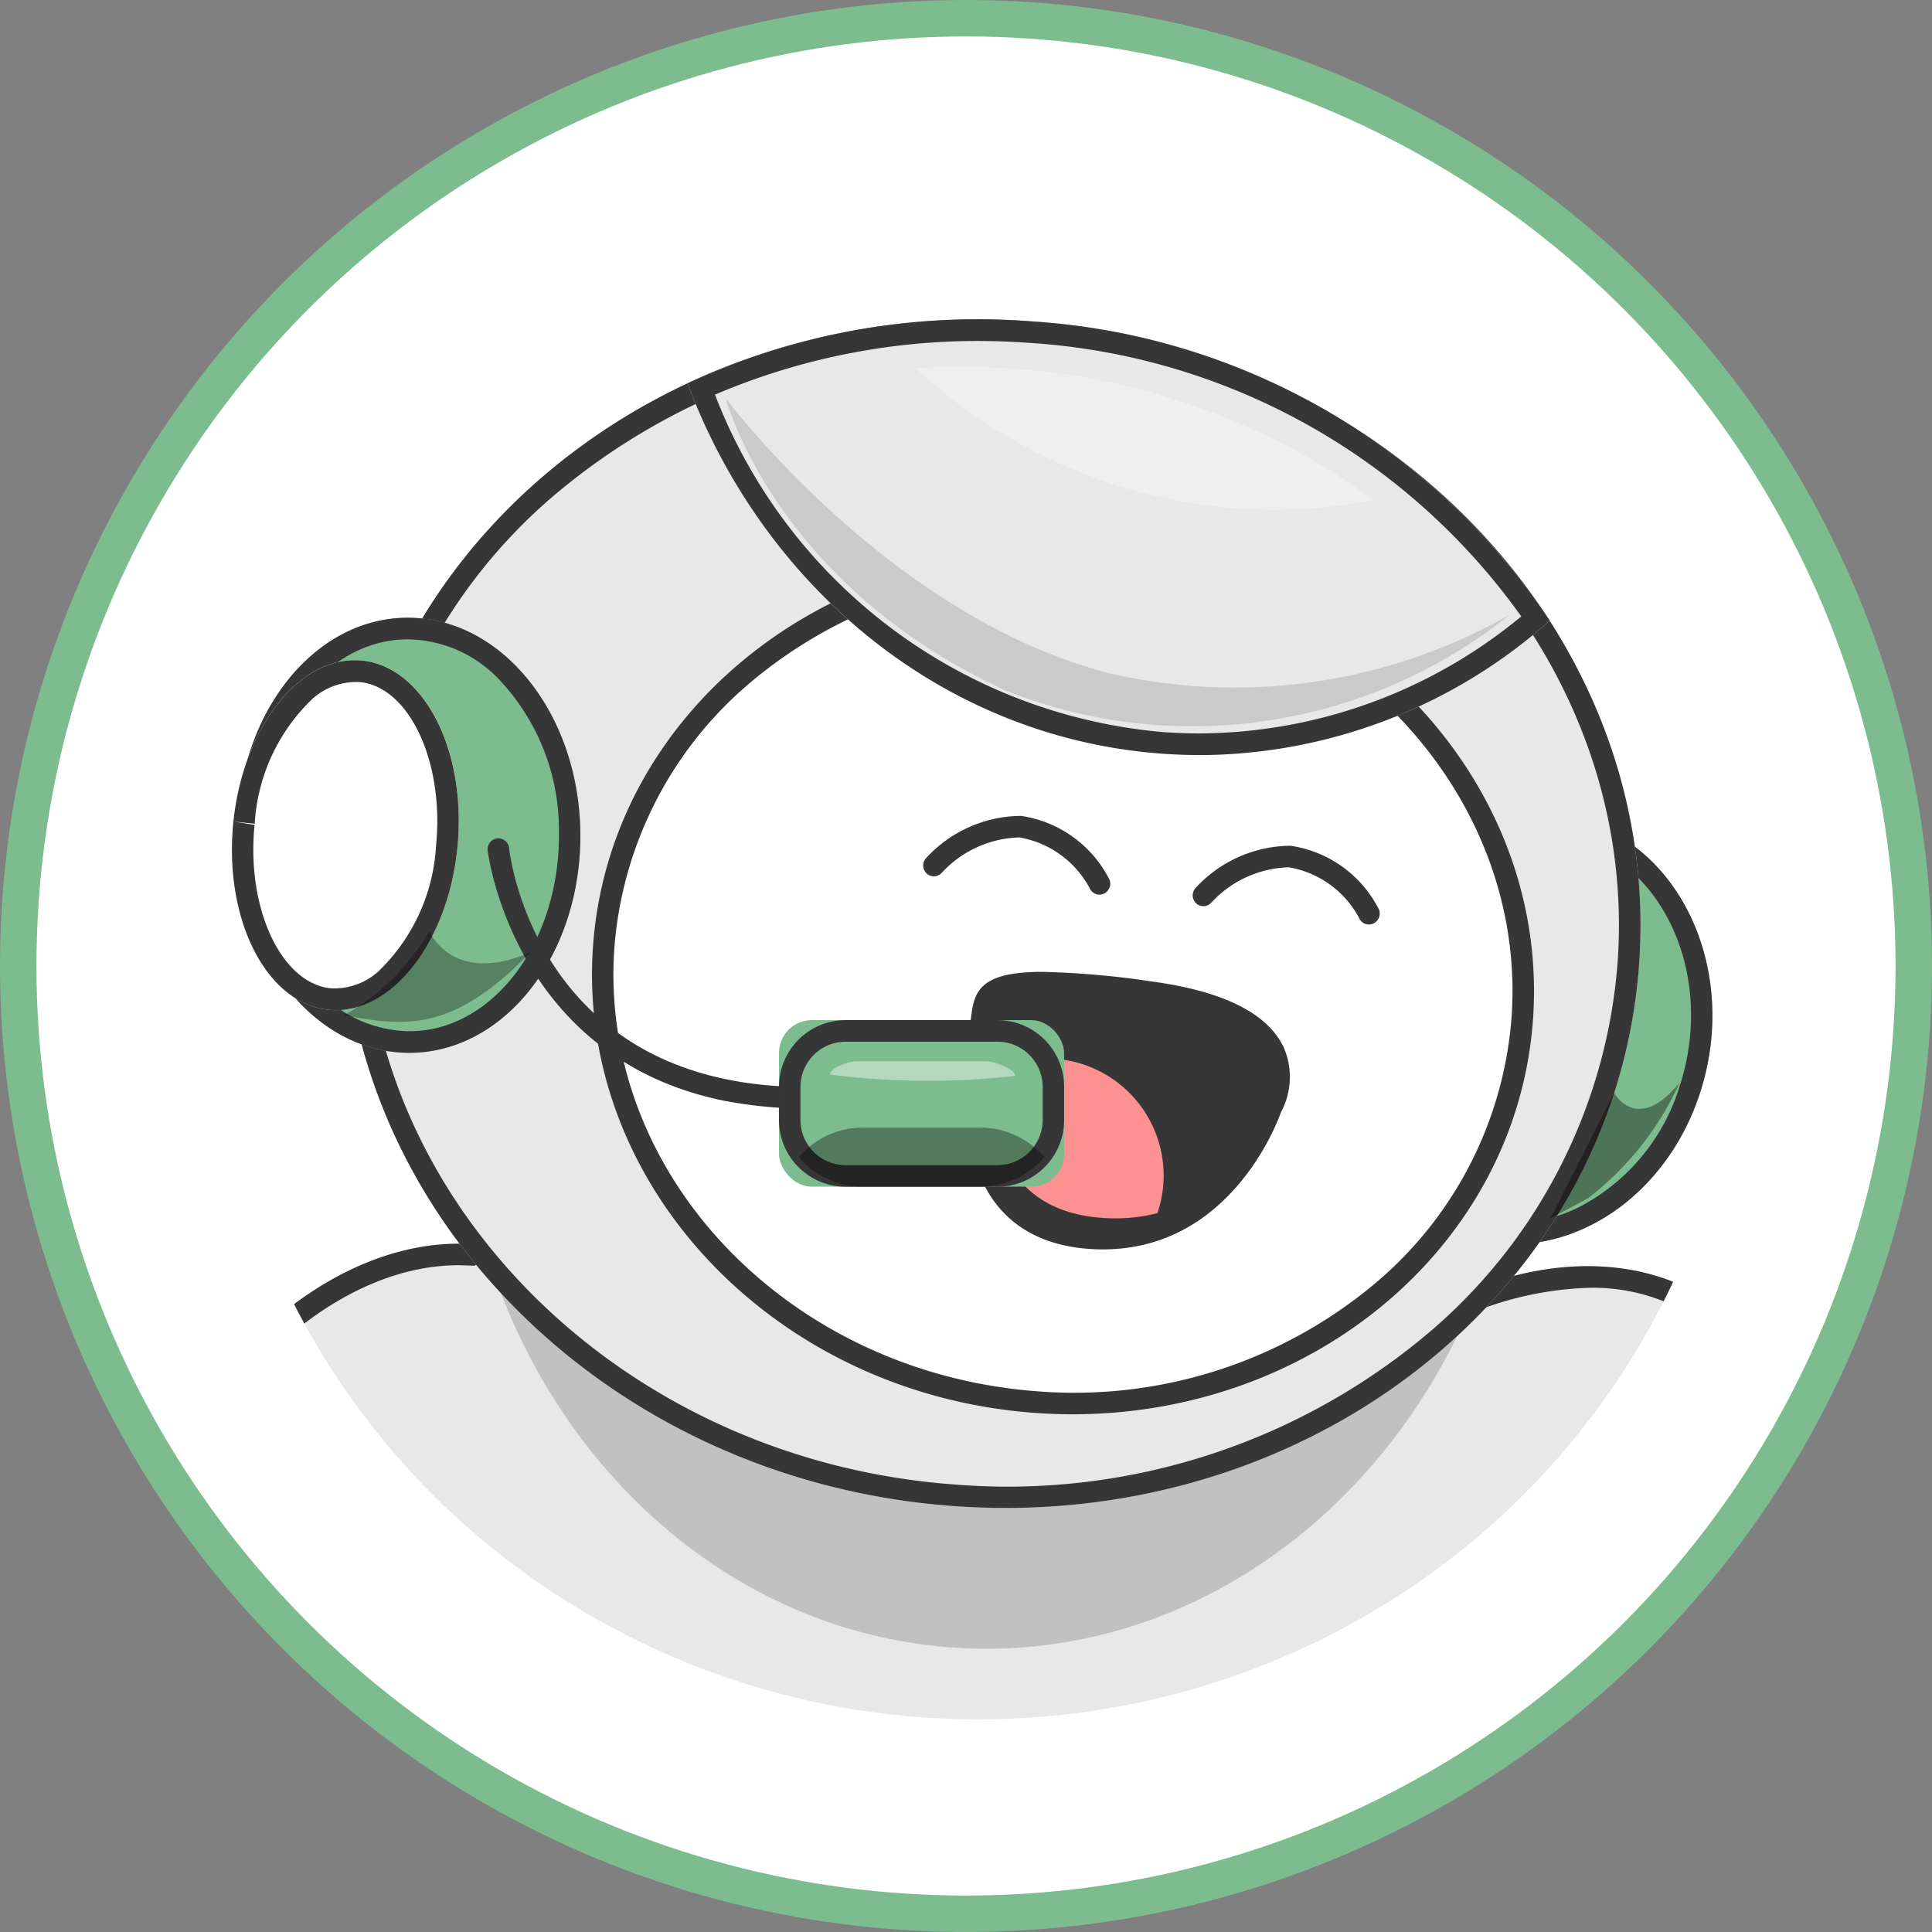
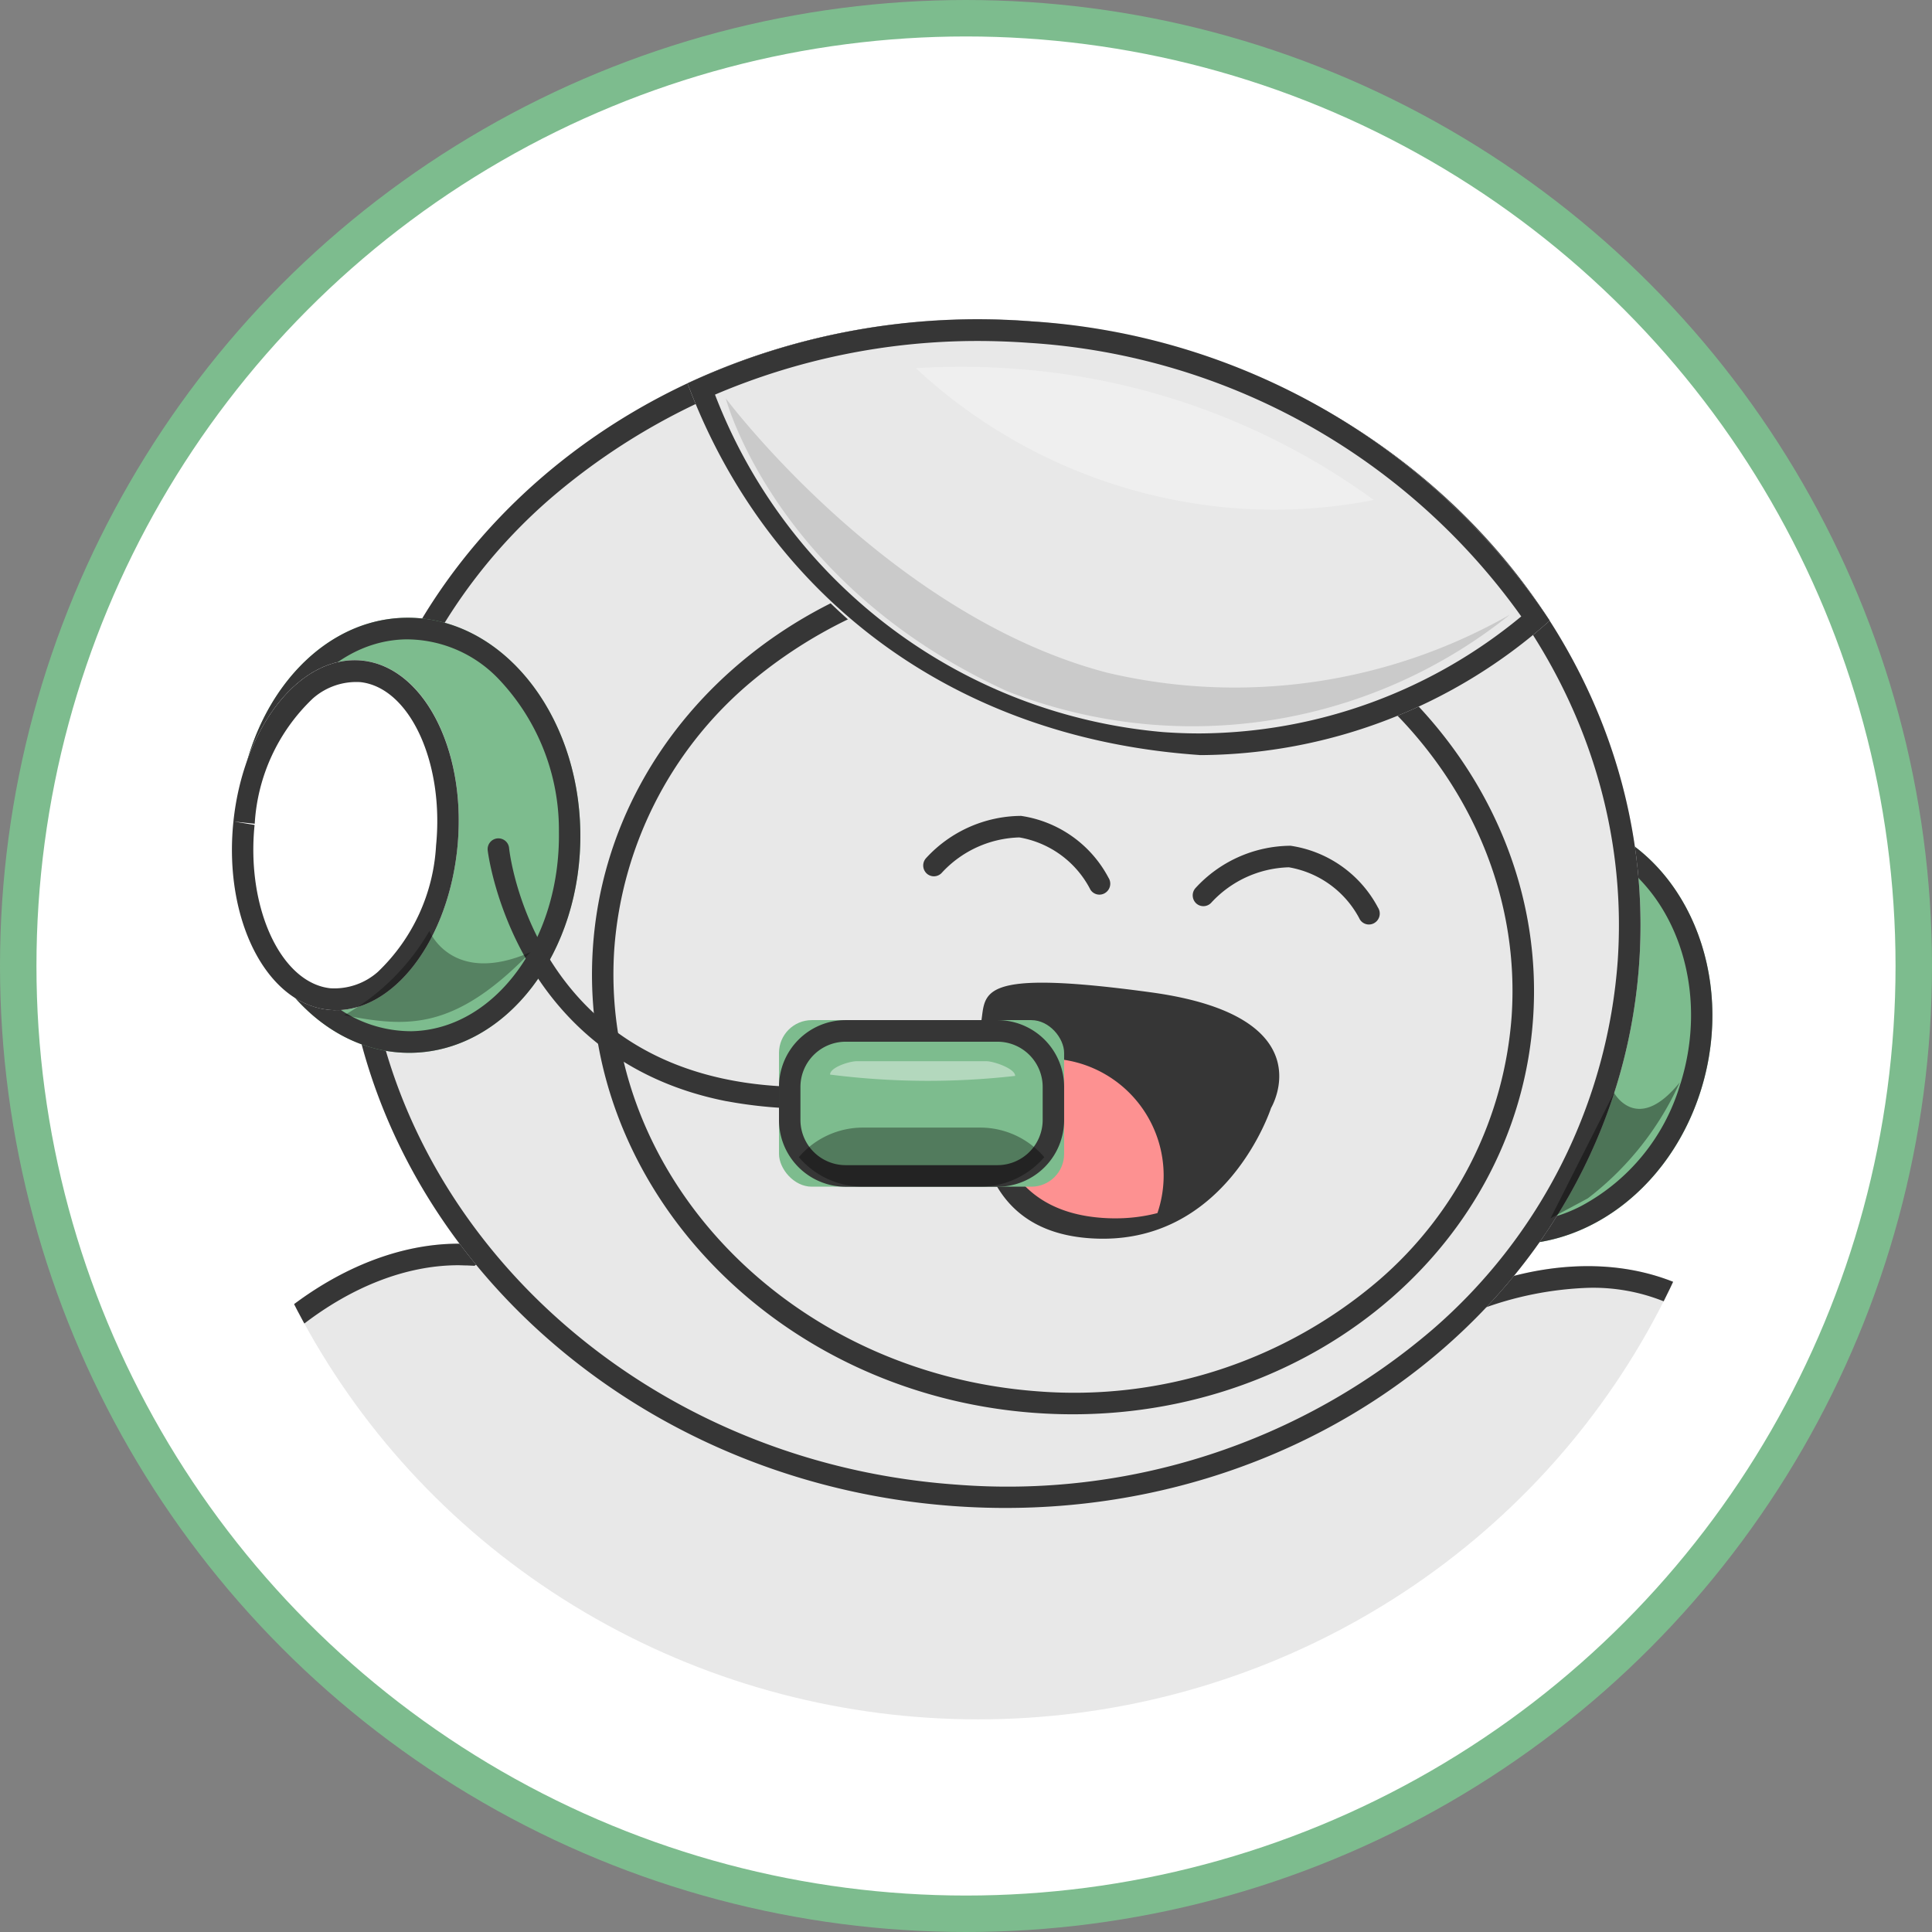
<svg xmlns="http://www.w3.org/2000/svg" width="159" height="159" viewBox="0 0 159 159">
  <rect x="0" y="0" width="159" height="159" fill="#808080" stroke="none" />
  <defs>
    <clipPath id="a">
      <ellipse cx="63" cy="62" fill="#363636" data-name="Ellipse 97" rx="63" ry="62" transform="translate(.4 .4)" />
    </clipPath>
  </defs>
  <g data-name="Groupe 2590">
    <g data-name="Groupe 2580" transform="translate(1.5 1.5)">
      <circle cx="78" cy="78" r="78" fill="#fff" stroke="#7dbc8e" stroke-width="3" data-name="Ellipse 95" />
    </g>
    <g clip-path="url(#a)" data-name="Groupe de masques 4" transform="translate(17.1 17.1)">
      <g data-name="Groupe 2585">
        <path fill="#e8e8e8" d="M49.401 201.181c-32.8-2.42-57.535-32.525-55.233-67.239.031-.447.064-.894.1-1.338-3.449-7.748-3.056-18.578 1.8-28.622 5.767-11.95 16.105-19.164 25.401-18.708a56.806 56.806 0 0 1 36.263-9.804 57.929 57.929 0 0 1 38.013 18.365c10.456-8.126 23.2-9.142 30.5-1.689 8.49 8.652 6.415 25.458-4.639 37.535a37.99 37.99 0 0 1-8.5 7q.069 2.986-.131 6.034c-2.212 33.214-28.374 58.618-59.374 58.62a55.463 55.463 0 0 1-4.2-.154" data-name="Union 1" />
        <path fill="#363636" d="M53.601 199.555c30.185 0 55.487-25.026 57.6-56.967a66.15 66.15 0 0 0 .126-5.871l-.023-1.044.89-.531a36.152 36.152 0 0 0 8.116-6.674c10.4-11.369 12.5-27.1 4.683-35.074a15.571 15.571 0 0 0-11.423-4.507 27.969 27.969 0 0 0-16.753 6.349l-1.257.978-1.093-1.161a56.342 56.342 0 0 0-36.866-17.808 55.603 55.603 0 0 0-4.077-.152 55.176 55.176 0 0 0-31.09 9.65l-.485.33-.585-.028c-.257 0-.513-.018-.757-.018-8.616.01-17.833 7.133-22.964 17.745-4.442 9.188-5.115 19.576-1.766 27.103l.187.422-.038.462c-.038.432-.069.868-.1 1.3-2.232 33.688 21.815 63 53.6 65.344 1.352.1 2.722.15 4.069.15m0 1.778q-2.086 0-4.2-.155c-32.794-2.415-57.529-32.52-55.227-67.234.031-.447.064-.894.1-1.338-3.449-7.748-3.056-18.578 1.8-28.622 5.767-11.95 16.105-19.164 25.401-18.708a56.806 56.806 0 0 1 36.263-9.804 57.929 57.929 0 0 1 38.013 18.362c10.456-8.126 23.2-9.142 30.5-1.689 8.49 8.652 6.415 25.458-4.639 37.535a37.993 37.993 0 0 1-8.5 7q.069 2.986-.131 6.034c-2.212 33.217-28.374 58.621-59.374 58.623Z" data-name="Union 2 - Contour" />
-         <path d="M67.637 20.996c24.121 1.787 42.24 25.057 40.44 51.977S85.28 120.267 61.157 118.48 18.928 93.43 20.716 66.51s22.798-47.297 46.921-45.513" data-name="Tracé 919" opacity=".17" />
        <g data-name="Groupe 2581" transform="translate(.579 5.628)">
          <path fill="#7dbc8e" d="M93.229 56.93c2.9-9.406 11.76-14.797 19.79-12.043s12.2 12.614 9.315 22.011-11.766 14.81-19.798 12.06S90.339 66.34 93.229 56.93" data-name="Tracé 920" />
          <path fill="#363636" d="m94.989 57.23-.079.242c-2.602 8.468 1.08 17.356 8.192 19.8a12.012 12.012 0 0 0 9.381-.766 16.722 16.722 0 0 0 8.088-9.903l.079-.242c2.611-8.48-1.06-17.362-8.18-19.804a12.012 12.012 0 0 0-9.385.759 16.723 16.723 0 0 0-8.096 9.914m-1.68-.54c2.977-9.251 11.751-14.523 19.71-11.793 8.036 2.745 12.201 12.605 9.311 22s-11.762 14.81-19.795 12.06S90.339 66.34 93.23 56.933Z" data-name="Tracé 1829 - Contour" />
          <path fill="#e8e8e8" d="M67.18 3.726c29.425 2.178 51.842 25.769 50.052 52.688S90.13 103.392 60.7 101.212 8.857 75.447 10.645 48.526s27.1-46.977 56.534-44.8" data-name="Tracé 921" />
          <path fill="#363636" d="M66.867 5.487A53.729 53.729 0 0 0 27.689 18.24a44.35 44.35 0 0 0-15.273 30.406c-1.735 25.901 19.977 48.69 48.41 50.793l.179.013a53.73 53.73 0 0 0 39.181-12.738 44.35 44.35 0 0 0 15.273-30.406C117.193 30.391 95.47 7.608 67.05 5.5l-.181-.013m.124-1.774.186.014c29.426 2.177 51.843 25.768 50.053 52.687s-27.1 46.977-56.53 44.798S8.857 75.447 10.645 48.526C12.428 21.663 37.63 1.635 66.99 3.713Z" data-name="Tracé 1833 - Contour" />
-           <path fill="#fff" d="M72.158 22.762c21.369 1.583 37.638 18.707 36.345 38.252S88.829 95.121 67.458 93.549s-37.641-18.721-36.345-38.25S50.79 21.182 72.158 22.761" data-name="Tracé 922" />
          <path fill="#363636" d="m72.02 22.754-.124 1.773a38.53 38.53 0 0 0-28.09 9.142 31.712 31.712 0 0 0-10.933 21.739C31.642 73.949 47.21 90.26 67.714 91.775a38.53 38.53 0 0 0 28.081-9.14 31.712 31.712 0 0 0 10.932-21.739c1.244-18.54-14.327-34.85-34.697-36.36zm0 0 .136.01c21.368 1.582 37.638 18.705 36.34 38.25S88.823 95.12 67.451 93.549s-37.634-18.72-36.338-38.25c1.299-19.512 19.599-34.055 40.908-32.545" data-name="Tracé 1834 - Contour" />
          <path fill="#7dbc8e" d="M1.832 46.285c-.147-9.89 6.06-18.041 13.858-18.172s14.248 7.742 14.39 17.63-6.057 18.02-13.859 18.172-14.242-7.743-14.389-17.63" data-name="Tracé 923" />
          <path fill="#363636" d="m1.833 46.33 1.763-.03a18.027 18.027 0 0 0 5.008 12.616 10.49 10.49 0 0 0 7.585 3.223c6.822-.133 12.261-7.478 12.13-16.418a18.027 18.027 0 0 0-5.008-12.616 10.49 10.49 0 0 0-7.584-3.215c-6.822.116-12.251 7.47-12.132 16.368zm0 0v-.046c-.148-9.89 6.058-18.041 13.857-18.172s14.248 7.743 14.39 17.631-6.057 18.02-13.859 18.172S2.001 56.197 1.833 46.33" data-name="Tracé 1572 - Contour" />
          <path fill="#fff" d="M1.52 44.977c.795-7.935 5.565-13.908 10.66-13.34s8.575 7.458 7.783 15.394-5.566 13.907-10.658 13.34S.73 52.913 1.521 44.977" data-name="Tracé 924" />
          <path fill="#363636" d="m1.531 44.877 1.742.284c-.695 6.832 2.169 12.992 6.223 13.442a5.4 5.4 0 0 0 3.926-1.351 15.545 15.545 0 0 0 4.786-10.398c.68-6.824-2.164-12.994-6.223-13.444a5.4 5.4 0 0 0-3.926 1.352 15.462 15.462 0 0 0-4.775 10.303l-1.753-.185m0 0c.823-7.883 5.58-13.801 10.648-13.237s8.576 7.453 7.784 15.389S14.397 60.938 9.304 60.37.73 52.913 1.521 44.977Z" data-name="Tracé 1835 - Contour" />
          <path fill="#e8e8e8" d="M77.903 39.297c-17.96-1.325-32.721-13.677-39-30.473a56.649 56.649 0 0 1 28.276-5.109 55.369 55.369 0 0 1 42.683 24.634 43.523 43.523 0 0 1-28.8 11.067q-1.576-.002-3.159-.119" data-name="Intersection 1" />
-           <path fill="#363636" d="M81.06 37.632a41.827 41.827 0 0 0 26.457-9.629A53.862 53.862 0 0 0 67.05 5.491a59.868 59.868 0 0 0-4.229-.157 55.08 55.08 0 0 0-21.657 4.415A43.515 43.515 0 0 0 78.027 37.52a40.78 40.78 0 0 0 3.033.112m0 1.778c-1.047 0-2.1-.038-3.156-.117C59.943 37.967 45.182 25.615 38.903 8.82a56.649 56.649 0 0 1 28.276-5.104 55.369 55.369 0 0 1 42.683 24.633 43.523 43.523 0 0 1-28.8 11.067Z" data-name="Intersection 14 - Contour" />
+           <path fill="#363636" d="M81.06 37.632a41.827 41.827 0 0 0 26.457-9.629A53.862 53.862 0 0 0 67.05 5.491a59.868 59.868 0 0 0-4.229-.157 55.08 55.08 0 0 0-21.657 4.415A43.515 43.515 0 0 0 78.027 37.52a40.78 40.78 0 0 0 3.033.112m0 1.778C59.943 37.967 45.182 25.615 38.903 8.82a56.649 56.649 0 0 1 28.276-5.104 55.369 55.369 0 0 1 42.683 24.633 43.523 43.523 0 0 1-28.8 11.067Z" data-name="Intersection 14 - Contour" />
          <path fill="#fff" d="M84.015 19.099A43.531 43.531 0 0 1 57.697 7.575a58.671 58.671 0 0 1 8.054.043 57.068 57.068 0 0 1 29.623 10.8 42.354 42.354 0 0 1-8.211.8 43.517 43.517 0 0 1-3.148-.119" data-name="Intersection 2" opacity=".309" />
          <path fill="#363636" d="M63.071 61.389c.385-2.407-.431-4.416 13.976-2.448s9.881 9.513 9.881 9.513-3.687 11.427-14.8 10.732c-8.511-.526-9.576-7.618-9.424-12.636a32.1 32.1 0 0 1 .367-5.16Z" data-name="Tracé 929" />
-           <path fill="#363636" d="M68.091 57.254a71.383 71.383 0 0 1 9.081.8c5.84.8 9.47 2.616 10.789 5.4a6.109 6.109 0 0 1-.223 5.361c-.4 1.13-4.547 11.935-15.652 11.249-4.855-.3-10.576-2.895-10.264-13.55l.018-.833a27.745 27.745 0 0 1 .362-4.444l.064-.457c.253-1.995.843-3.526 5.825-3.526m5 21.077c9.617 0 12.973-10.046 13.006-10.158l.031-.1.054-.089a4.3 4.3 0 0 0 .182-3.781c-1.039-2.171-4.3-3.687-9.427-4.388a69.861 69.861 0 0 0-8.842-.79c-3.821 0-3.91.7-4.075 1.983l-.072.508a26.21 26.21 0 0 0-.338 4.187l-.018.858c-.228 7.514 2.584 11.348 8.6 11.719q.46.038.9.038Z" data-name="Tracé 1573 - Contour" />
          <path fill="#fd9191" d="M73.174 77.511c-8.1-.5-9.455-6.953-9.437-11.9a9.644 9.644 0 0 1 14.351 8.39 9.587 9.587 0 0 1-.513 3.106 13.65 13.65 0 0 1-3.446.432c-.311.002-.642-.008-.955-.028" data-name="Intersection 3" />
          <path fill="#363636" d="M42.111 67.901c-17.56-3.448-19.632-20.45-19.653-20.648a.888.888 0 0 1 .778-.98.892.892 0 0 1 .658.19.874.874 0 0 1 .323.593c.089.878 2.673 21.525 27.73 19.534a.891.891 0 0 1 .139 1.775 36.606 36.606 0 0 1-9.97-.467Z" data-name="Tracé 1575" />
          <rect width="23.465" height="13.708" fill="#7dbc8e" data-name="Rectangle 264" rx="2.699" transform="translate(46.431 61.226)" />
          <path fill="#363636" d="M51.896 63.004a3.723 3.723 0 0 0-3.7 3.741v2.671a3.723 3.723 0 0 0 3.7 3.746h12.535a3.723 3.723 0 0 0 3.7-3.746v-2.672a3.723 3.723 0 0 0-3.7-3.74zm0-1.778h12.535a5.492 5.492 0 0 1 5.465 5.518v2.672a5.492 5.492 0 0 1-5.465 5.523H51.896a5.492 5.492 0 0 1-5.465-5.523v-2.672a5.492 5.492 0 0 1 5.465-5.518" data-name="Rectangle 1936 - Contour" />
          <path fill="#fff" d="M52.82 64.608h10.684c.58 0 2.362.6 2.362 1.209a63.584 63.584 0 0 1-15.232-.109c0-.6 1.606-1.1 2.186-1.1" data-name="Tracé 931" opacity=".416" />
          <path d="M53.354 74.933a6.939 6.939 0 0 1-5.291-2.43 6.939 6.939 0 0 1 5.291-2.433h9.614a6.939 6.939 0 0 1 5.295 2.433 6.939 6.939 0 0 1-5.291 2.43Z" data-name="Intersection 4" opacity=".346" />
          <path d="M106.582 27.857a41.745 41.745 0 0 1-41.372 6.3c-19.157-8.756-23.157-24.1-23.157-24.1s13.312 17.846 31.381 22.575a45.716 45.716 0 0 0 33.148-4.775" data-name="Tracé 932" opacity=".129" />
          <path fill="#363636" d="M72.708 50.894a.879.879 0 0 1-.644-.397 8.111 8.111 0 0 0-5.85-4.306 9 9 0 0 0-6.383 2.908.876.876 0 0 1-1.245.06.9.9 0 0 1-.057-1.258 10.69 10.69 0 0 1 7.823-3.483 9.746 9.746 0 0 1 7.197 5.092.9.9 0 0 1-.274 1.249.872.872 0 0 1-.566.135Z" data-name="Tracé 1619" />
          <path fill="#363636" d="M94.887 53.352a.879.879 0 0 1-.644-.397 8.111 8.111 0 0 0-5.85-4.306 9 9 0 0 0-6.383 2.908.876.876 0 0 1-1.245.06.9.9 0 0 1-.057-1.258 10.69 10.69 0 0 1 7.823-3.483 9.746 9.746 0 0 1 7.197 5.092.9.9 0 0 1-.274 1.249.872.872 0 0 1-.566.135Z" data-name="Tracé 1620" />
        </g>
        <g data-name="Groupe 2582">
          <path fill="#fff" d="M107.84 137.142c9.601-10.48 22.91-13.34 29.732-6.382s4.566 21.095-5.028 31.568-34.295-14.715-24.703-25.186" data-name="Tracé 933" />
          <path fill="#363636" d="m109.69 137.759-.55.581c-4.168 4.557-.105 13.042 5.833 18.713 5.07 4.85 12.3 8.236 16.276 4.065 8.955-9.774 11.235-22.83 5.076-29.113a11.535 11.535 0 0 0-8.553-3.277 26.8 26.8 0 0 0-18.083 9.03m-1.27-1.239c9.55-9.978 22.474-12.59 29.16-5.77 6.819 6.958 4.565 21.095-5.024 31.565s-34.305-14.7-24.715-25.173q.288-.321.579-.622" data-name="Tracé 1578 - Contour" />
          <path fill="#fff" d="M110.894 136.192c6.525.482 11.535 5.077 11.191 10.266s-5.912 9.01-12.433 8.523-11.535-5.077-11.192-10.267 5.912-9.004 12.434-8.522" data-name="Tracé 934" />
          <path fill="#363636" d="m110.848 136.189-.124 1.773a11.233 11.233 0 0 0-8.207 2.487 6.384 6.384 0 0 0-2.298 4.384c-.279 4.207 4.011 7.952 9.605 8.376a11.233 11.233 0 0 0 8.21-2.484 6.383 6.383 0 0 0 2.295-4.382c.28-4.21-4.01-7.968-9.56-8.378zm0 0 .045.003c6.525.482 11.535 5.077 11.191 10.266s-5.912 9.01-12.433 8.523-11.535-5.077-11.192-10.267 5.884-8.98 12.388-8.525" data-name="Tracé 1840 - Contour" />
        </g>
        <g data-name="Groupe 2583">
          <path fill="#7dbc8e" d="M49.14 207.722c-24.756-1.829-44.911-19.419-52.326-42.858 10.225-22.687 32.8-37.615 57.929-35.76 24.755 1.826 44.9 19.419 52.326 42.855-9.655 21.415-30.311 35.915-53.727 35.917-1.393 0-2.791-.05-4.202-.154" data-name="Intersection 5" />
          <path fill="#363636" d="M53.342 206.096a57.857 57.857 0 0 0 51.831-34.247c-7.605-23.207-27.38-39.258-50.559-40.97a55.603 55.603 0 0 0-4.077-.152 57.852 57.852 0 0 0-51.832 34.251c7.603 23.205 27.388 39.257 50.563 40.971 1.352.1 2.722.15 4.069.15m0 1.778c-1.391 0-2.787-.051-4.2-.155-24.753-1.829-44.908-19.419-52.323-42.855 10.225-22.69 32.8-37.618 57.932-35.763 24.755 1.826 44.9 19.419 52.326 42.855-9.658 21.417-30.314 35.915-53.73 35.917Z" data-name="Intersection 18 - Contour" />
          <path fill="#fff" d="M49.137 161.24a54.75 54.75 0 0 1-34.28-15.877 53.92 53.92 0 0 1 39.889-13.656 54.75 54.75 0 0 1 34.28 15.874 54.2 54.2 0 0 1-35.835 13.814c-1.345 0-2.692-.051-4.054-.155" data-name="Intersection 6" opacity=".299" />
          <path d="M7.819 152.629a37.127 37.127 0 0 0-8.313 12.667c-1.76 5.732 13.527 23.294 22.885 30.036 3.448.922 7.487 4.365 18.187 7.441 46.8 7.387 57.521-24.2 57.521-24.2s-36.045 19.531-63.12 5.394-27.16-31.338-27.16-31.338" data-name="Tracé 939" opacity=".162" />
        </g>
        <g data-name="Groupe 2584">
          <path fill="#fff" d="M26.978 134.416c-4.783 4.695-11.394 5.43-14.753 1.629s-2.207-10.706 2.58-15.416 11.383-5.432 14.747-1.634 2.199 10.704-2.574 15.421" data-name="Tracé 940" />
          <path fill="#363636" d="m25.512 133.356.225-.225c4.115-4.041 5.234-9.85 2.496-12.946a5.629 5.629 0 0 0-4.077-1.832 11.3 11.3 0 0 0-7.895 3.336l-.233.217c-4.111 4.045-5.225 9.854-2.49 12.951a5.629 5.629 0 0 0 4.074 1.831 11.3 11.3 0 0 0 7.898-3.332m1.206 1.305c-4.763 4.483-11.193 5.118-14.49 1.383-3.361-3.805-2.21-10.703 2.575-15.411s11.384-5.44 14.752-1.638 2.202 10.707-2.575 15.42Z" data-name="Tracé 1830 - Contour" />
          <path fill="#fff" d="M18.996 121.526c11.308 8.366 16.066 21.793 10.616 30.002s-19.026 8.057-30.337-.31 8.405-38.052 19.72-29.692" data-name="Tracé 941" />
          <path fill="#363636" d="m18.854 121.429-1.016 1.466c-4.535-3.22-11.04 1.575-15.164 7.388-4.785 6.758-7.243 15.883-2.354 19.5l.596.433a26.41 26.41 0 0 0 19.26 5.297 11.876 11.876 0 0 0 7.983-4.991c4.918-7.386.334-19.758-10.21-27.55zm0 0 .14.098c11.31 8.366 16.067 21.793 10.618 30.002s-19.024 8.055-30.337-.313c-11.26-8.328 8.248-37.807 19.58-29.787" data-name="Tracé 1582 - Contour" />
        </g>
        <path d="M-.217 135.422c-1.409-3.555 30.352 15.183 28.835-9.634 1.752 4.271 4.049 12.189-4.131 15.879s-23.293-2.682-24.704-6.245" data-name="Tracé 942" opacity=".177" />
        <path d="M19.416 121.883a57.938 57.938 0 0 1 7.079 7.067c.141-.246.801-6.866-7.079-7.067" data-name="Tracé 943" opacity=".232" />
        <path d="M18.238 59.517s1.855 4.571 8.331 1.74c-6.312 6.516-10.2 6.191-15.339 5.191a18.717 18.717 0 0 0 7.008-6.93Z" data-name="Tracé 944" opacity=".309" />
        <path d="M115.731 72.831s1.893 3.49 5.406-.849a24.858 24.858 0 0 1-7.562 9.539l-3.07 1.645Z" data-name="Tracé 945" opacity=".386" />
        <path d="M113.258 106.2c2.858-1.524 4.839-2.016 6.574-4.921 3.336-.1 6.415 12.359 20.345-1.625a30.683 30.683 0 0 1-9.812 14.475c-5.571 1.682-12.032-2.736-17.107-7.929" data-name="Tracé 946" opacity=".25" />
      </g>
    </g>
  </g>
</svg>